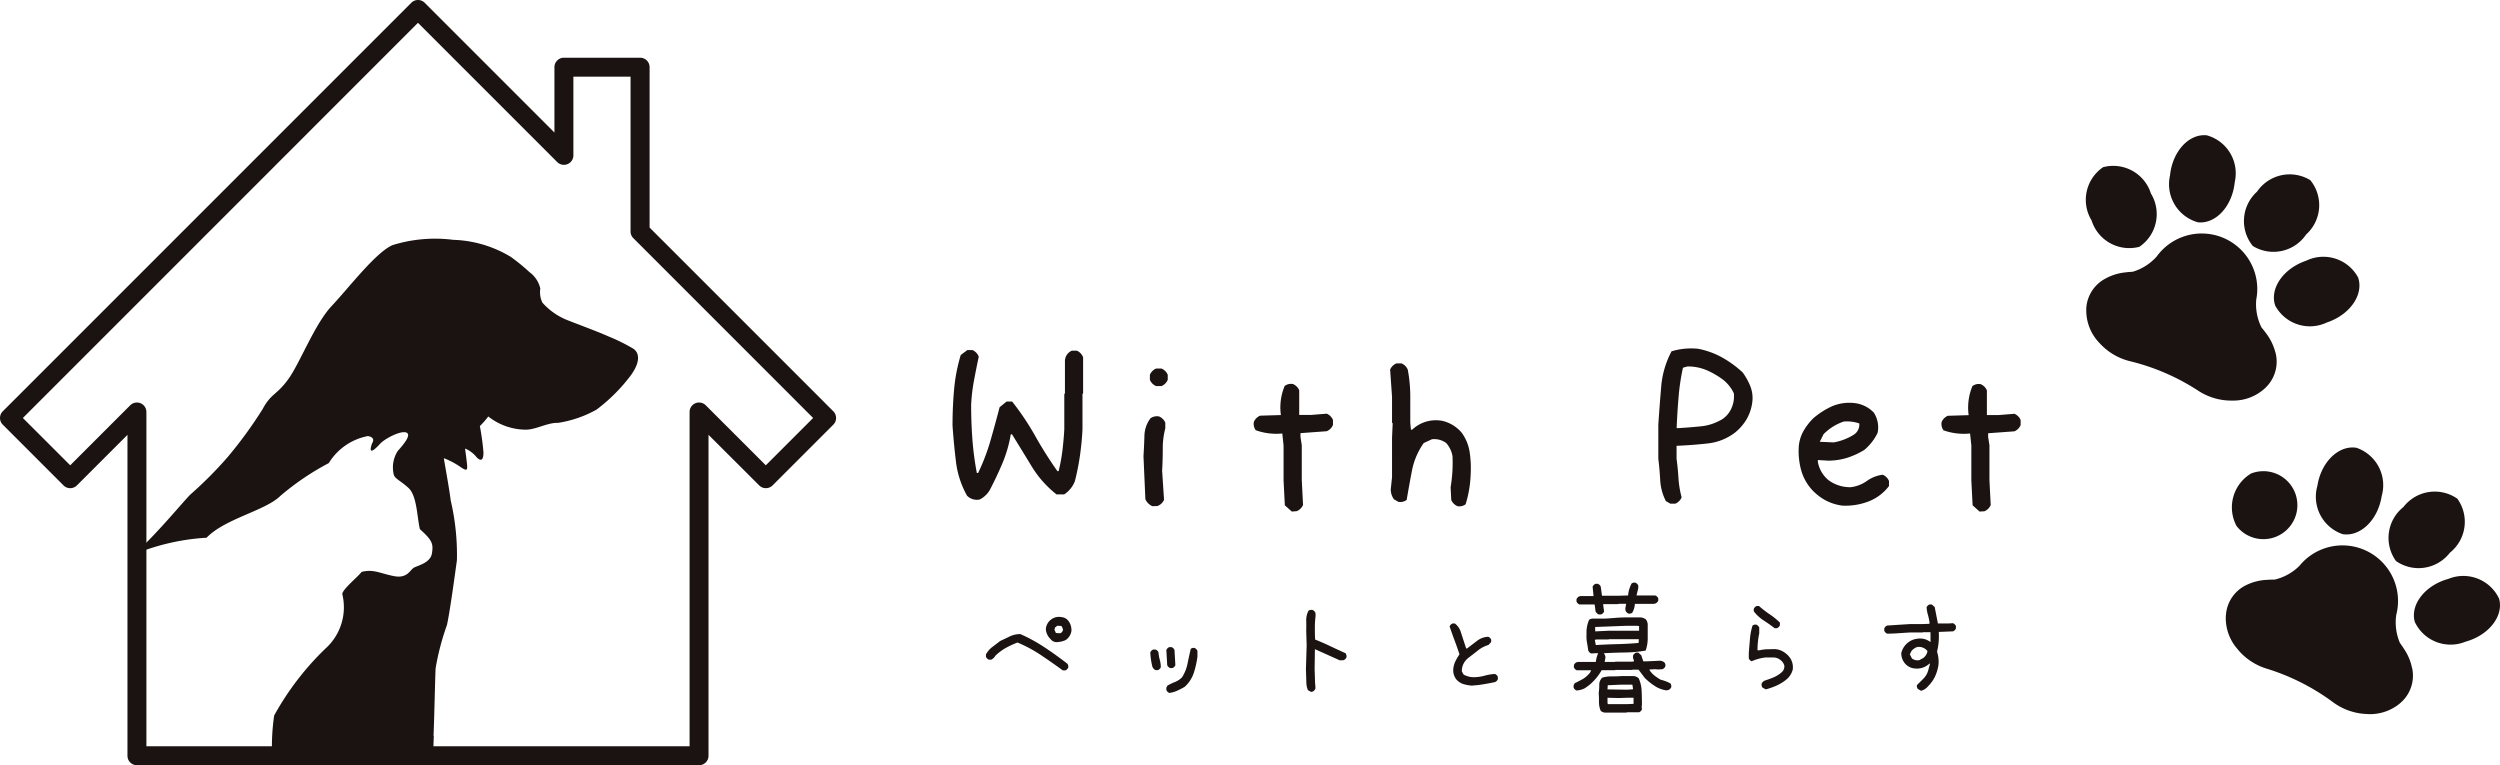
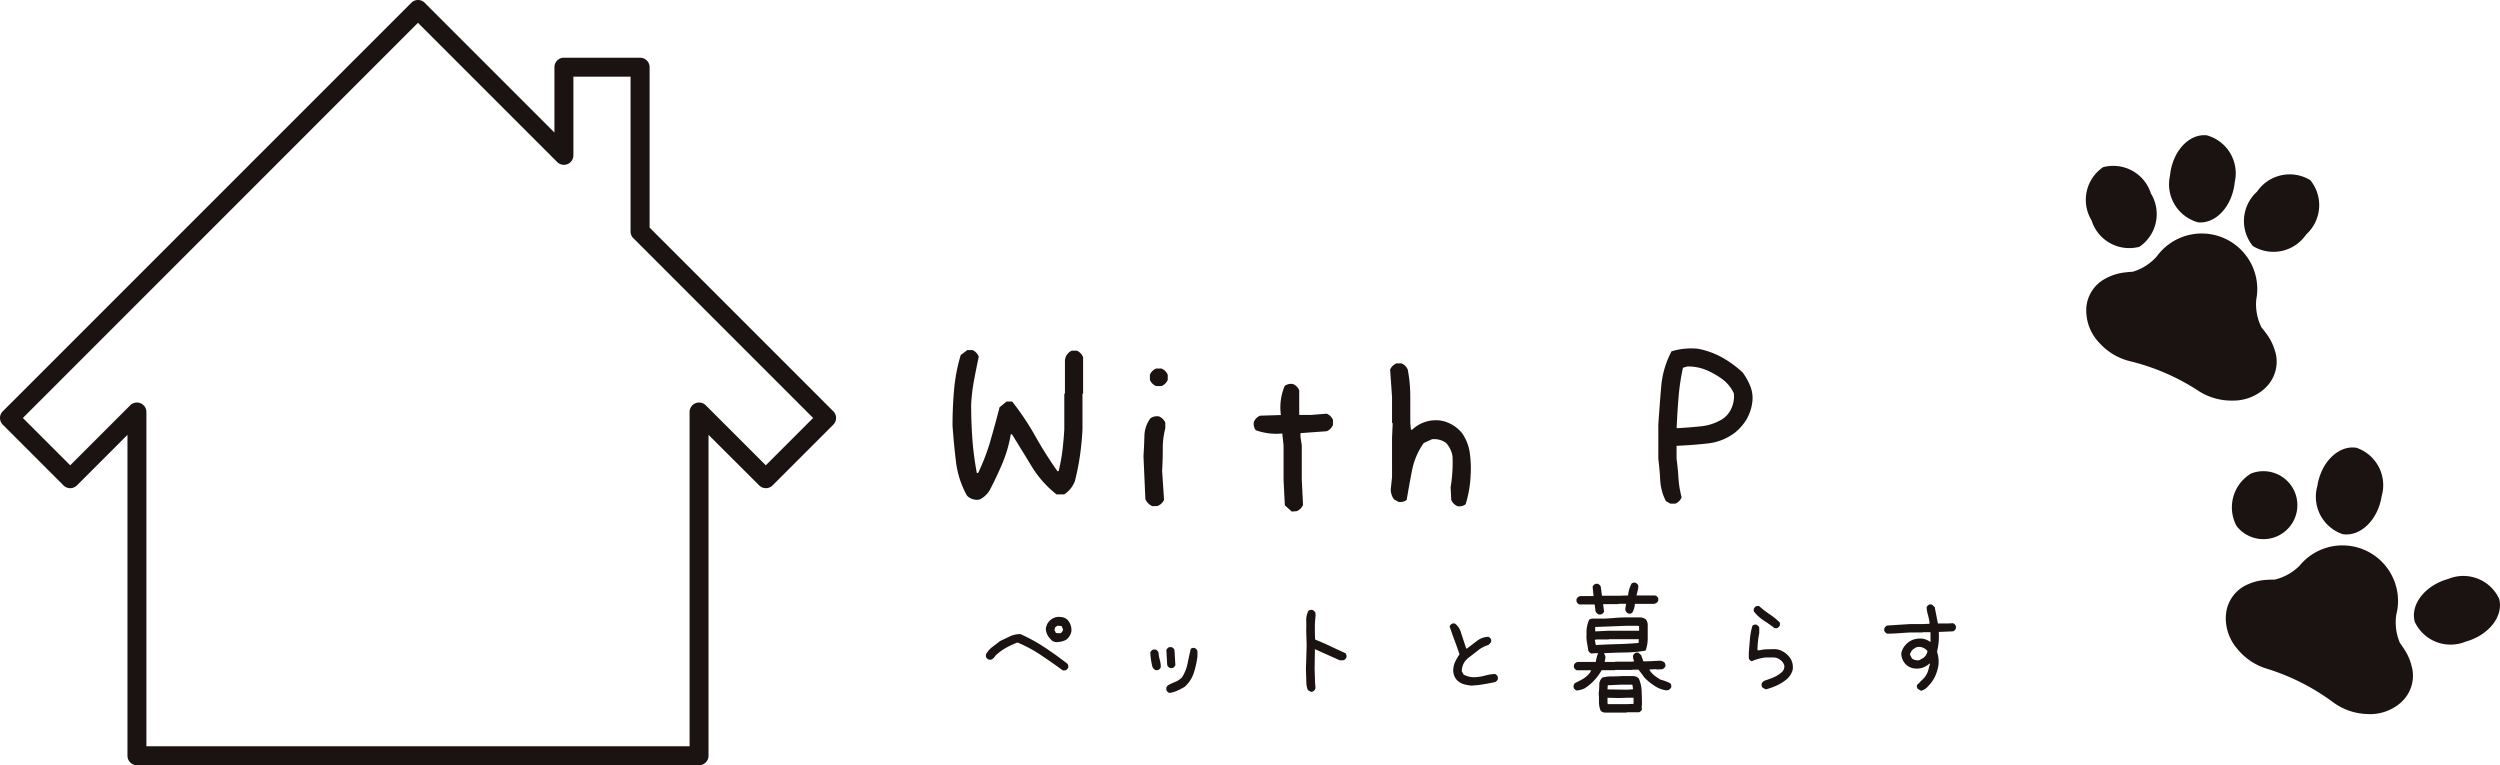
<svg xmlns="http://www.w3.org/2000/svg" width="120.286" height="36.819" viewBox="0 0 120.286 36.819">
  <defs>
    <clipPath id="clip-path">
      <rect id="長方形_3502" data-name="長方形 3502" width="120.286" height="36.819" transform="translate(0 0)" fill="none" />
    </clipPath>
  </defs>
  <g id="ico_withP" transform="translate(0 0)" clip-path="url(#clip-path)">
    <path id="パス_9576" data-name="パス 9576" d="M33.635,36.818H6.588a.455.455,0,0,1-.455-.455V20.922L3.7,23.355a.456.456,0,0,1-.645,0L.134,20.433a.454.454,0,0,1,0-.644L19.79.133a.456.456,0,0,1,.644,0l6.242,6.243V3.233a.456.456,0,0,1,.456-.456H30.8a.456.456,0,0,1,.455.456V10.95l8.839,8.839a.454.454,0,0,1,0,.644l-2.922,2.922a.456.456,0,0,1-.644,0L34.09,20.922V36.363a.455.455,0,0,1-.455.455M7.044,35.907H33.179V19.822a.456.456,0,0,1,.778-.322l2.888,2.888,2.278-2.277-8.65-8.651a.452.452,0,0,1-.134-.322V3.688H27.588V7.476a.456.456,0,0,1-.778.322l-6.7-6.7L1.1,20.111l2.278,2.277L6.266,19.5a.456.456,0,0,1,.778.322Z" fill="#1a1311" />
-     <path id="パス_9577" data-name="パス 9577" d="M20.859,35.4c.034-.684.068-2.529.1-3.246a12.249,12.249,0,0,1,.547-2.086c.135-.615.341-2.118.478-3.11a11.451,11.451,0,0,0-.3-2.886c-.058-.522-.328-1.968-.328-2.025a3.574,3.574,0,0,1,.829.443c.27.174.308.136.29-.1s-.1-.81-.1-.81a1.385,1.385,0,0,1,.559.424c.232.231.328.1.328-.232a11.962,11.962,0,0,0-.174-1.272,3.655,3.655,0,0,0,.405-.462,2.93,2.93,0,0,0,1.813.635c.482,0,1.042-.346,1.543-.327a5.519,5.519,0,0,0,1.851-.636,8.277,8.277,0,0,0,1.658-1.659c.444-.617.424-1.061.116-1.272a8.885,8.885,0,0,0-1.215-.6c-.463-.211-1.465-.578-1.947-.771a3.155,3.155,0,0,1-1.215-.848,1.141,1.141,0,0,1-.1-.675,1.34,1.34,0,0,0-.521-.791,9.277,9.277,0,0,0-.9-.735,5.69,5.69,0,0,0-2.769-.82,6.907,6.907,0,0,0-2.921.255c-.82.36-2.1,2.052-2.923,2.923s-1.538,2.769-2.1,3.538-.82.666-1.231,1.435A20.535,20.535,0,0,1,10.947,22,19.18,19.18,0,0,1,9.153,23.8c-.351.351-1.647,1.933-2.7,2.872a10.77,10.77,0,0,1,3.486-.8c.889-.924,2.838-1.3,3.556-2.017a12.7,12.7,0,0,1,2.325-1.574,2.825,2.825,0,0,1,1.88-1.3c.411.068.206.342.206.342s-.308.786.376.034c.228-.25.991-.65,1.265-.547s-.137.581-.41.889a1.464,1.464,0,0,0-.2,1.094c.034.24.307.308.717.684s.411,1.4.548,1.983c.615.547.649.718.581,1.163s-.65.581-.855.683-.308.548-.991.41-.958-.341-1.539-.2c-.171.239-.991.889-.923,1.094a2.667,2.667,0,0,1-.821,2.6,13.548,13.548,0,0,0-2.462,3.215,10.326,10.326,0,0,0-.1,1.941h7.758c0-.368.011-.715.023-.962" fill="#1a1311" />
    <path id="パス_9578" data-name="パス 9578" d="M51.138,32.257q-.518-.378-1.049-.734a6.617,6.617,0,0,0-1.132-.609,4.4,4.4,0,0,0-.56.259,2.526,2.526,0,0,0-.5.371.5.5,0,0,1-.2.195h-.119a.261.261,0,0,1-.14-.139v-.112a1.1,1.1,0,0,1,.305-.357l.374-.287q.237-.111.468-.223a1.149,1.149,0,0,1,.51-.112,7.819,7.819,0,0,1,1.161.636q.56.37,1.1.79a.236.236,0,0,1,.042.182.26.26,0,0,1-.14.14Zm-.217-1.371a.361.361,0,0,1-.377-.139.724.724,0,0,1-.224-.49.632.632,0,0,1,.224-.426.623.623,0,0,1,.517-.14.465.465,0,0,1,.364.21.735.735,0,0,1,.125.468.646.646,0,0,1-.265.42.968.968,0,0,1-.364.1m.14-.447a.213.213,0,0,0,.084-.168l-.07-.154-.2-.014-.112.084-.028.112.07.154.2.014Z" fill="#1a1311" />
    <path id="パス_9579" data-name="パス 9579" d="M55.6,32.243a.3.3,0,0,1-.154-.167,3.358,3.358,0,0,1-.1-.686.261.261,0,0,1,.14-.139H55.6a.261.261,0,0,1,.14.139,1.793,1.793,0,0,0,.063.357,1.347,1.347,0,0,1,.048.357.256.256,0,0,1-.139.139Zm.7-.1a.26.26,0,0,1-.14-.14l-.042-.727a.26.26,0,0,1,.14-.14h.112a.26.26,0,0,1,.14.14l.042.727a.26.26,0,0,1-.14.14Zm-.042,1.195a.26.26,0,0,1-.14-.14v-.112l.056-.1a2.736,2.736,0,0,1,.364-.174.976.976,0,0,0,.335-.224,1.907,1.907,0,0,0,.266-.664c.047-.238.1-.474.154-.706a.235.235,0,0,1,.181-.042.26.26,0,0,1,.14.14V31.6a4.568,4.568,0,0,1-.175.776,1.563,1.563,0,0,1-.44.671c-.112.065-.229.126-.35.182a1.35,1.35,0,0,1-.391.112" fill="#1a1311" />
    <path id="パス_9580" data-name="パス 9580" d="M63.086,33.292l-.154-.084a.957.957,0,0,1-.077-.349l-.021-.658.035-1.153-.021-.692c.005-.163.006-.329,0-.5a.974.974,0,0,1,.108-.468.249.249,0,0,1,.189-.042.28.28,0,0,1,.147.14l.007.147a4.462,4.462,0,0,0-.035.562c0,.194,0,.386.014.577q.37.147.737.322t.724.335a.28.28,0,0,1,.049.189.257.257,0,0,1-.14.147l-.182.007-1.2-.538-.014.95.021.658.021.272a.257.257,0,0,1-.133.161Z" fill="#1a1311" />
    <path id="パス_9581" data-name="パス 9581" d="M70.846,32.991a2.062,2.062,0,0,1-.413-.07.752.752,0,0,1-.356-.224.7.7,0,0,1-.154-.489,1.026,1.026,0,0,1,.1-.384,2.744,2.744,0,0,1,.2-.343c-.075-.224-.154-.447-.238-.671s-.163-.448-.238-.671a.26.26,0,0,1,.14-.14h.112a.821.821,0,0,1,.266.349l.279.853h.042l.476-.363a.944.944,0,0,1,.545-.2.26.26,0,0,1,.14.14v.112l-.126.14a1.5,1.5,0,0,0-.51.265c-.154.121-.31.243-.469.364a.839.839,0,0,0-.23.286.805.805,0,0,0-.077.357l.084.154a1.035,1.035,0,0,0,.559.126,2.173,2.173,0,0,0,.475-.077,2.182,2.182,0,0,1,.476-.077.258.258,0,0,1,.139.14v.111a.255.255,0,0,1-.139.14c-.177.037-.355.072-.532.1a4.02,4.02,0,0,1-.545.063" fill="#1a1311" />
    <path id="パス_9582" data-name="パス 9582" d="M75.852,33.222a.258.258,0,0,1-.139-.14V32.97l.056-.1c.13-.061.26-.128.388-.2a1.247,1.247,0,0,0,.346-.308l.056-.112h-.693a.258.258,0,0,1-.139-.14V32a.253.253,0,0,1,.139-.139l.056-.014h.86a1.567,1.567,0,0,1,.112-.42h-.07l-.265.014a.26.26,0,0,1-.14-.14c-.019-.13-.04-.261-.063-.391a1.7,1.7,0,0,1-.021-.406,1.508,1.508,0,0,1,.126-.685.322.322,0,0,1,.181-.056h.588c.168-.009.333-.021.5-.035s.329-.021.5-.021h.616a.485.485,0,0,1,.349.1.459.459,0,0,1,.084.224v.685a1.768,1.768,0,0,1-.1.587,6.165,6.165,0,0,1-.986.091c-.34.005-.678.016-1.013.035v.028a.266.266,0,0,1,.056.238l-.028.154h.5l.014-.014h.811l.084-.014v-.042a.4.4,0,0,1-.042-.238.26.26,0,0,1,.14-.14h.112l.14.126.1.294h.14l.6-.028a.359.359,0,0,1,.279.084.233.233,0,0,1,.042.181.26.26,0,0,1-.14.14l-.223.014-.119-.014-.28.014v.028a1.036,1.036,0,0,0,.241.266,2.206,2.206,0,0,0,.3.2,1.9,1.9,0,0,1,.462.174.236.236,0,0,1,.042.182.26.26,0,0,1-.14.14l-.1.014A1.365,1.365,0,0,1,79.61,33a2.918,2.918,0,0,1-.479-.388l-.293-.392h-.294l-.014.014h-.811l-.014.014h-.643a2.48,2.48,0,0,1-.357.486,2.205,2.205,0,0,1-.468.388.989.989,0,0,1-.385.1m1.07-3.657a.305.305,0,0,1-.154-.153l-.042-.329h-.734a.26.26,0,0,1-.14-.14v-.112a.258.258,0,0,1,.14-.139l.056-.014h.622V28.65l-.042-.42a.26.26,0,0,1,.14-.14h.112a.26.26,0,0,1,.14.14l.056.42.014.014h.769l.475-.014a1.526,1.526,0,0,1,.168-.574.236.236,0,0,1,.182-.042.26.26,0,0,1,.14.14V28.3l-.084.35h.9a.255.255,0,0,1,.147.139V28.9a.257.257,0,0,1-.147.14l-.07.014h-.909a.959.959,0,0,1-.126.427.236.236,0,0,1-.182.042.26.26,0,0,1-.14-.14l-.013-.1.041-.231h-.363l-.014.014h-.727v.042l.042.315a.255.255,0,0,1-.14.139Zm1.916,1.371.014-.182h-1.44l-.014.014h-.56l-.1.014v.028l.042.224h.028c.336-.019.673-.033,1.014-.042s.678-.028,1.014-.056m.028-.588v-.223l-.084-.014h-.56l-1.468.056v.209h.07l.56-.028Zm-1.58,3.937a.343.343,0,0,1-.266-.084,1.057,1.057,0,0,1-.084-.42c0-.149,0-.294-.014-.433a2.8,2.8,0,0,0,.028-.4A.446.446,0,0,1,77.1,32.6a1.712,1.712,0,0,1,.44-.056c.154,0,.306,0,.455-.014h.615a.38.38,0,0,1,.238.112,1.68,1.68,0,0,1,.139.615c.01.219.014.44.014.664l-.014.07.014.14a.255.255,0,0,1-.139.14h-.588l-.014.014Zm1.286-1.119v-.042l-.028-.182H78l-.643.028-.014.2.936.014Zm.028.7v-.294h-.308l-.4.014-.545-.014v.238l.014.07h.908Z" fill="#1a1311" />
    <path id="パス_9583" data-name="パス 9583" d="M84.955,33.166l-.154-.084a.257.257,0,0,1-.042-.188.3.3,0,0,1,.168-.154,4.379,4.379,0,0,0,.433-.161,1.4,1.4,0,0,0,.392-.259.38.38,0,0,0,.1-.293.486.486,0,0,0-.2-.28.508.508,0,0,0-.329-.112h-.384a2.229,2.229,0,0,0-.658.182.258.258,0,0,1-.139-.14v-.266q.027-.334.056-.671a2.9,2.9,0,0,1,.125-.643.236.236,0,0,1,.182-.042.26.26,0,0,1,.14.14v.28a3.707,3.707,0,0,0-.063.4,4.007,4.007,0,0,0-.021.413h.1a1.757,1.757,0,0,1,.357-.049c.125,0,.253-.007.384-.007a.888.888,0,0,1,.392.119,1.1,1.1,0,0,1,.321.286.8.8,0,0,1,.14.587.923.923,0,0,1-.294.462,2.144,2.144,0,0,1-.482.3,3.52,3.52,0,0,1-.524.185m.433-2.943c-.168-.131-.343-.254-.524-.371a1.89,1.89,0,0,1-.483-.447v-.112a.26.26,0,0,1,.14-.14h.112a4.9,4.9,0,0,0,.517.4,3.277,3.277,0,0,1,.49.4v.126a.26.26,0,0,1-.14.14Z" fill="#1a1311" />
    <path id="パス_9584" data-name="パス 9584" d="M92.428,33.236l-.154-.091a.236.236,0,0,1-.042-.182l.308-.307a.92.92,0,0,0,.224-.364l.1-.363h-.028a.957.957,0,0,1-.308.188.857.857,0,0,1-.364.049.7.7,0,0,1-.475-.209.751.751,0,0,1-.21-.532.908.908,0,0,1,.6-.657,1.137,1.137,0,0,1,.4-.042.829.829,0,0,1,.406.168v-.475h-.364l-.014.013h-.615c-.177.01-.357.022-.539.035s-.365.021-.552.021a.258.258,0,0,1-.14-.139v-.112a.26.26,0,0,1,.14-.14l1.091-.07H92.5l.336-.014v-.084a2.871,2.871,0,0,0-.077-.353,1.729,1.729,0,0,1-.063-.353.26.26,0,0,1,.14-.14h.111l.14.126.154.79h.475l.252-.014a.26.26,0,0,1,.14.14v.112a.26.26,0,0,1-.14.14l-.685.028a3.453,3.453,0,0,1-.007.489,3,3,0,0,1-.077.461,1.562,1.562,0,0,1,.07.63,2.01,2.01,0,0,1-.161.552,1.653,1.653,0,0,1-.342.482.629.629,0,0,1-.336.217m.1-1.573a.51.51,0,0,0,.21-.336.524.524,0,0,0-.5-.195.655.655,0,0,0-.265.181l-.084.168.1.2a.457.457,0,0,0,.349.084Z" fill="#1a1311" />
    <path id="パス_9585" data-name="パス 9585" d="M46.544,16.842h.243a.559.559,0,0,1,.305.32c-.081.385-.158.765-.228,1.14a8.724,8.724,0,0,0-.138,1.171q0,.852.061,1.673A14.2,14.2,0,0,0,47,22.758h.061a9.892,9.892,0,0,0,.593-1.551q.228-.791.441-1.612l.335-.274H48.7a12.883,12.883,0,0,1,1.11,1.658,19.566,19.566,0,0,0,1.065,1.688h.06a8.2,8.2,0,0,0,.183-.989c.04-.334.071-.674.09-1.019v-1.7l.031-.031V17.314l.031-.122a.556.556,0,0,1,.3-.319h.243a.556.556,0,0,1,.3.319v1.733l-.03.031v1.7q-.031.639-.121,1.263t-.244,1.231a1.325,1.325,0,0,1-.518.639h-.364a5.089,5.089,0,0,1-1.2-1.353q-.471-.775-.942-1.537h-.061a6.243,6.243,0,0,1-.4,1.385q-.275.652-.609,1.292a1.179,1.179,0,0,1-.486.457.661.661,0,0,1-.609-.183,4.392,4.392,0,0,1-.532-1.627q-.106-.867-.167-1.749,0-.882.076-1.734a8.238,8.238,0,0,1,.319-1.658Z" fill="#1a1311" />
    <path id="パス_9586" data-name="パス 9586" d="M55.444,24.355a.675.675,0,0,1-.335-.334l-.091-2.069c.02-.324.035-.649.045-.973a1.468,1.468,0,0,1,.289-.852.537.537,0,0,1,.411-.091.564.564,0,0,1,.305.3v.274a3.788,3.788,0,0,0-.122.988q0,.533-.031,1.05l.092,1.4a.555.555,0,0,1-.32.3Zm.182-5.779a.559.559,0,0,1-.3-.3v-.244a.558.558,0,0,1,.3-.3h.259a.561.561,0,0,1,.3.3v.244a.563.563,0,0,1-.3.3Z" fill="#1a1311" />
    <path id="パス_9587" data-name="パス 9587" d="M62.154,24.613l-.335-.3-.061-1.2V21.435l-.061-.578A2.929,2.929,0,0,1,60.42,20.7a.511.511,0,0,1-.091-.4.559.559,0,0,1,.3-.3l1-.03a2.684,2.684,0,0,1,.182-1.4.51.51,0,0,1,.4-.092.559.559,0,0,1,.3.3v1.187h.563l.761-.061a.563.563,0,0,1,.3.3v.244a.561.561,0,0,1-.3.3l-1.263.092v.182l.062.4v1.673l.061,1.2a.561.561,0,0,1-.305.3Z" fill="#1a1311" />
    <path id="パス_9588" data-name="パス 9588" d="M70.126,24.354a.559.559,0,0,1-.3-.3l-.031-.609a7.118,7.118,0,0,0,.092-1.49,1.255,1.255,0,0,0-.305-.639.963.963,0,0,0-.684-.182l-.395.182a3.4,3.4,0,0,0-.563,1.308q-.136.7-.259,1.43a.507.507,0,0,1-.4.091l-.212-.121a.815.815,0,0,1-.153-.487l.061-.578V21.069l.031-.7-.031-.03V19.092l-.092-1.308a.564.564,0,0,1,.305-.3h.243a.559.559,0,0,1,.3.3,6.987,6.987,0,0,1,.122,1.308v1.247l.031.335h.06a1.658,1.658,0,0,1,1.445-.426,1.724,1.724,0,0,1,.943.578,2.134,2.134,0,0,1,.38.943,5.279,5.279,0,0,1,.046,1.064,5.479,5.479,0,0,1-.243,1.43.507.507,0,0,1-.4.091" fill="#1a1311" />
    <path id="パス_9589" data-name="パス 9589" d="M80.367,24.233l-.213-.122A2.481,2.481,0,0,1,79.88,23.1c-.02-.36-.051-.7-.091-1.027V20.431q.06-.9.137-1.81a4.4,4.4,0,0,1,.5-1.718,3.271,3.271,0,0,1,1.277-.122,3.86,3.86,0,0,1,1.155.418,5.087,5.087,0,0,1,.99.722,3,3,0,0,1,.379.692,1.548,1.548,0,0,1,.077.784,2.188,2.188,0,0,1-.259.76,2.392,2.392,0,0,1-.563.654,2.616,2.616,0,0,1-1.315.525q-.738.083-1.5.114v.623q.062.456.091.928a4.77,4.77,0,0,0,.152.927.561.561,0,0,1-.3.305Zm2.418-4.015a1.2,1.2,0,0,0,.517-.563,1.386,1.386,0,0,0,.121-.73,1.8,1.8,0,0,0-.517-.654,3.925,3.925,0,0,0-.783-.456,2.308,2.308,0,0,0-.935-.183l-.213.061a10.507,10.507,0,0,0-.213,1.43q-.062.746-.091,1.475h.091c.344-.02.7-.048,1.057-.084a2.4,2.4,0,0,0,.966-.3" fill="#1a1311" />
-     <path id="パス_9590" data-name="パス 9590" d="M88.612,24.323a2.336,2.336,0,0,1-.791-.258,2.546,2.546,0,0,1-.668-.532,2.354,2.354,0,0,1-.5-.943,3.485,3.485,0,0,1-.107-1.095,1.818,1.818,0,0,1,.213-.73,2.817,2.817,0,0,1,.486-.639,3.76,3.76,0,0,1,.9-.577,2.128,2.128,0,0,1,1.1-.153,1.517,1.517,0,0,1,.912.456,1.3,1.3,0,0,1,.183.974,2.452,2.452,0,0,1-.639.821,3.7,3.7,0,0,1-.828.38,3.054,3.054,0,0,1-.921.137l-.486-.03v.091a1.464,1.464,0,0,0,.517.882,1.75,1.75,0,0,0,1.065.334,1.675,1.675,0,0,0,.775-.3,1.679,1.679,0,0,1,.76-.3.561.561,0,0,1,.305.3v.244a2.24,2.24,0,0,1-1.034.76,3.1,3.1,0,0,1-1.233.182m.563-3.406a.574.574,0,0,0,.274-.548,1.846,1.846,0,0,0-.745-.091,2.464,2.464,0,0,0-.973.608l-.183.366.669.03a2.676,2.676,0,0,0,.958-.365" fill="#1a1311" />
-     <path id="パス_9591" data-name="パス 9591" d="M95.246,24.613l-.335-.3-.061-1.2V21.435l-.061-.578a2.929,2.929,0,0,1-1.277-.152.511.511,0,0,1-.091-.4.559.559,0,0,1,.3-.3l1-.03a2.684,2.684,0,0,1,.182-1.4.51.51,0,0,1,.395-.092.559.559,0,0,1,.3.3v1.187h.563l.761-.061a.563.563,0,0,1,.3.3v.244a.561.561,0,0,1-.3.3l-1.263.092v.182l.062.4v1.673l.061,1.2a.561.561,0,0,1-.305.3Z" fill="#1a1311" />
    <path id="パス_9592" data-name="パス 9592" d="M110.958,11.283a1.9,1.9,0,0,1-2.563.555,1.9,1.9,0,0,1,.2-2.615,1.9,1.9,0,0,1,2.563-.555,1.9,1.9,0,0,1-.2,2.615" fill="#1a1311" />
-     <path id="パス_9593" data-name="パス 9593" d="M111.965,15.511a1.894,1.894,0,0,1-2.495-.809c-.277-.819.39-1.785,1.49-2.158a1.9,1.9,0,0,1,2.5.809c.278.819-.389,1.785-1.49,2.158" fill="#1a1311" />
    <path id="パス_9594" data-name="パス 9594" d="M109.474,16.943a2.539,2.539,0,0,0-.441-.905h0c-.068-.094-.142-.188-.221-.281a2.488,2.488,0,0,1-.253-1.347,2.738,2.738,0,0,0,.047-.411,2.673,2.673,0,0,0-4.567-1.976,2.62,2.62,0,0,0-.268.315,2.491,2.491,0,0,1-1.155.737c-.122.006-.241.017-.357.031a2.528,2.528,0,0,0-.961.3,1.731,1.731,0,0,0-.919,1.447c0,.035,0,.07,0,.105a2.25,2.25,0,0,0,.635,1.544,2.9,2.9,0,0,0,1.461.875,10.586,10.586,0,0,1,3.305,1.431,2.913,2.913,0,0,0,1.638.466,2.245,2.245,0,0,0,1.56-.594l.075-.074a1.733,1.733,0,0,0,.426-1.661" fill="#1a1311" />
    <path id="パス_9595" data-name="パス 9595" d="M104.408,8.448a1.9,1.9,0,0,0,1.349,2.249c.861.085,1.653-.783,1.767-1.939a1.894,1.894,0,0,0-1.35-2.248c-.861-.086-1.652.782-1.766,1.938" fill="#1a1311" />
    <path id="パス_9596" data-name="パス 9596" d="M100.636,10.608a1.9,1.9,0,0,0,2.3,1.266,1.9,1.9,0,0,0,.554-2.564,1.9,1.9,0,0,0-2.3-1.266,1.9,1.9,0,0,0-.553,2.564" fill="#1a1311" />
-     <path id="パス_9597" data-name="パス 9597" d="M117.874,26.594a1.9,1.9,0,0,1-2.592.4,1.9,1.9,0,0,1,.359-2.6,1.9,1.9,0,0,1,2.592-.4,1.9,1.9,0,0,1-.359,2.6" fill="#1a1311" />
    <path id="パス_9598" data-name="パス 9598" d="M118.628,30.874a1.9,1.9,0,0,1-2.443-.955c-.228-.834.5-1.759,1.616-2.066a1.9,1.9,0,0,1,2.443.955c.228.834-.5,1.759-1.616,2.066" fill="#1a1311" />
    <path id="パス_9599" data-name="パス 9599" d="M116.057,32.155a2.512,2.512,0,0,0-.387-.929q-.094-.148-.2-.294a2.492,2.492,0,0,1-.173-1.36,2.731,2.731,0,0,0,.071-.407,2.673,2.673,0,0,0-4.442-2.244,2.7,2.7,0,0,0-.286.3,2.494,2.494,0,0,1-1.2.667c-.122,0-.241,0-.358.011a2.51,2.51,0,0,0-.977.239,1.73,1.73,0,0,0-1,1.39c0,.035-.007.07-.01.1a2.248,2.248,0,0,0,.542,1.579,2.906,2.906,0,0,0,1.407.96,10.633,10.633,0,0,1,3.215,1.624,2.909,2.909,0,0,0,1.607.563,2.247,2.247,0,0,0,1.592-.5l.079-.07a1.731,1.731,0,0,0,.524-1.632" fill="#1a1311" />
    <path id="パス_9600" data-name="パス 9600" d="M111.5,23.375a1.9,1.9,0,0,0,1.214,2.325c.854.136,1.7-.683,1.879-1.831a1.9,1.9,0,0,0-1.214-2.324c-.855-.137-1.7.683-1.879,1.83" fill="#1a1311" />
    <path id="パス_9601" data-name="パス 9601" d="M107.61,25.308a1.635,1.635,0,1,0,.7-2.526,1.9,1.9,0,0,0-.7,2.526" fill="#1a1311" />
  </g>
</svg>